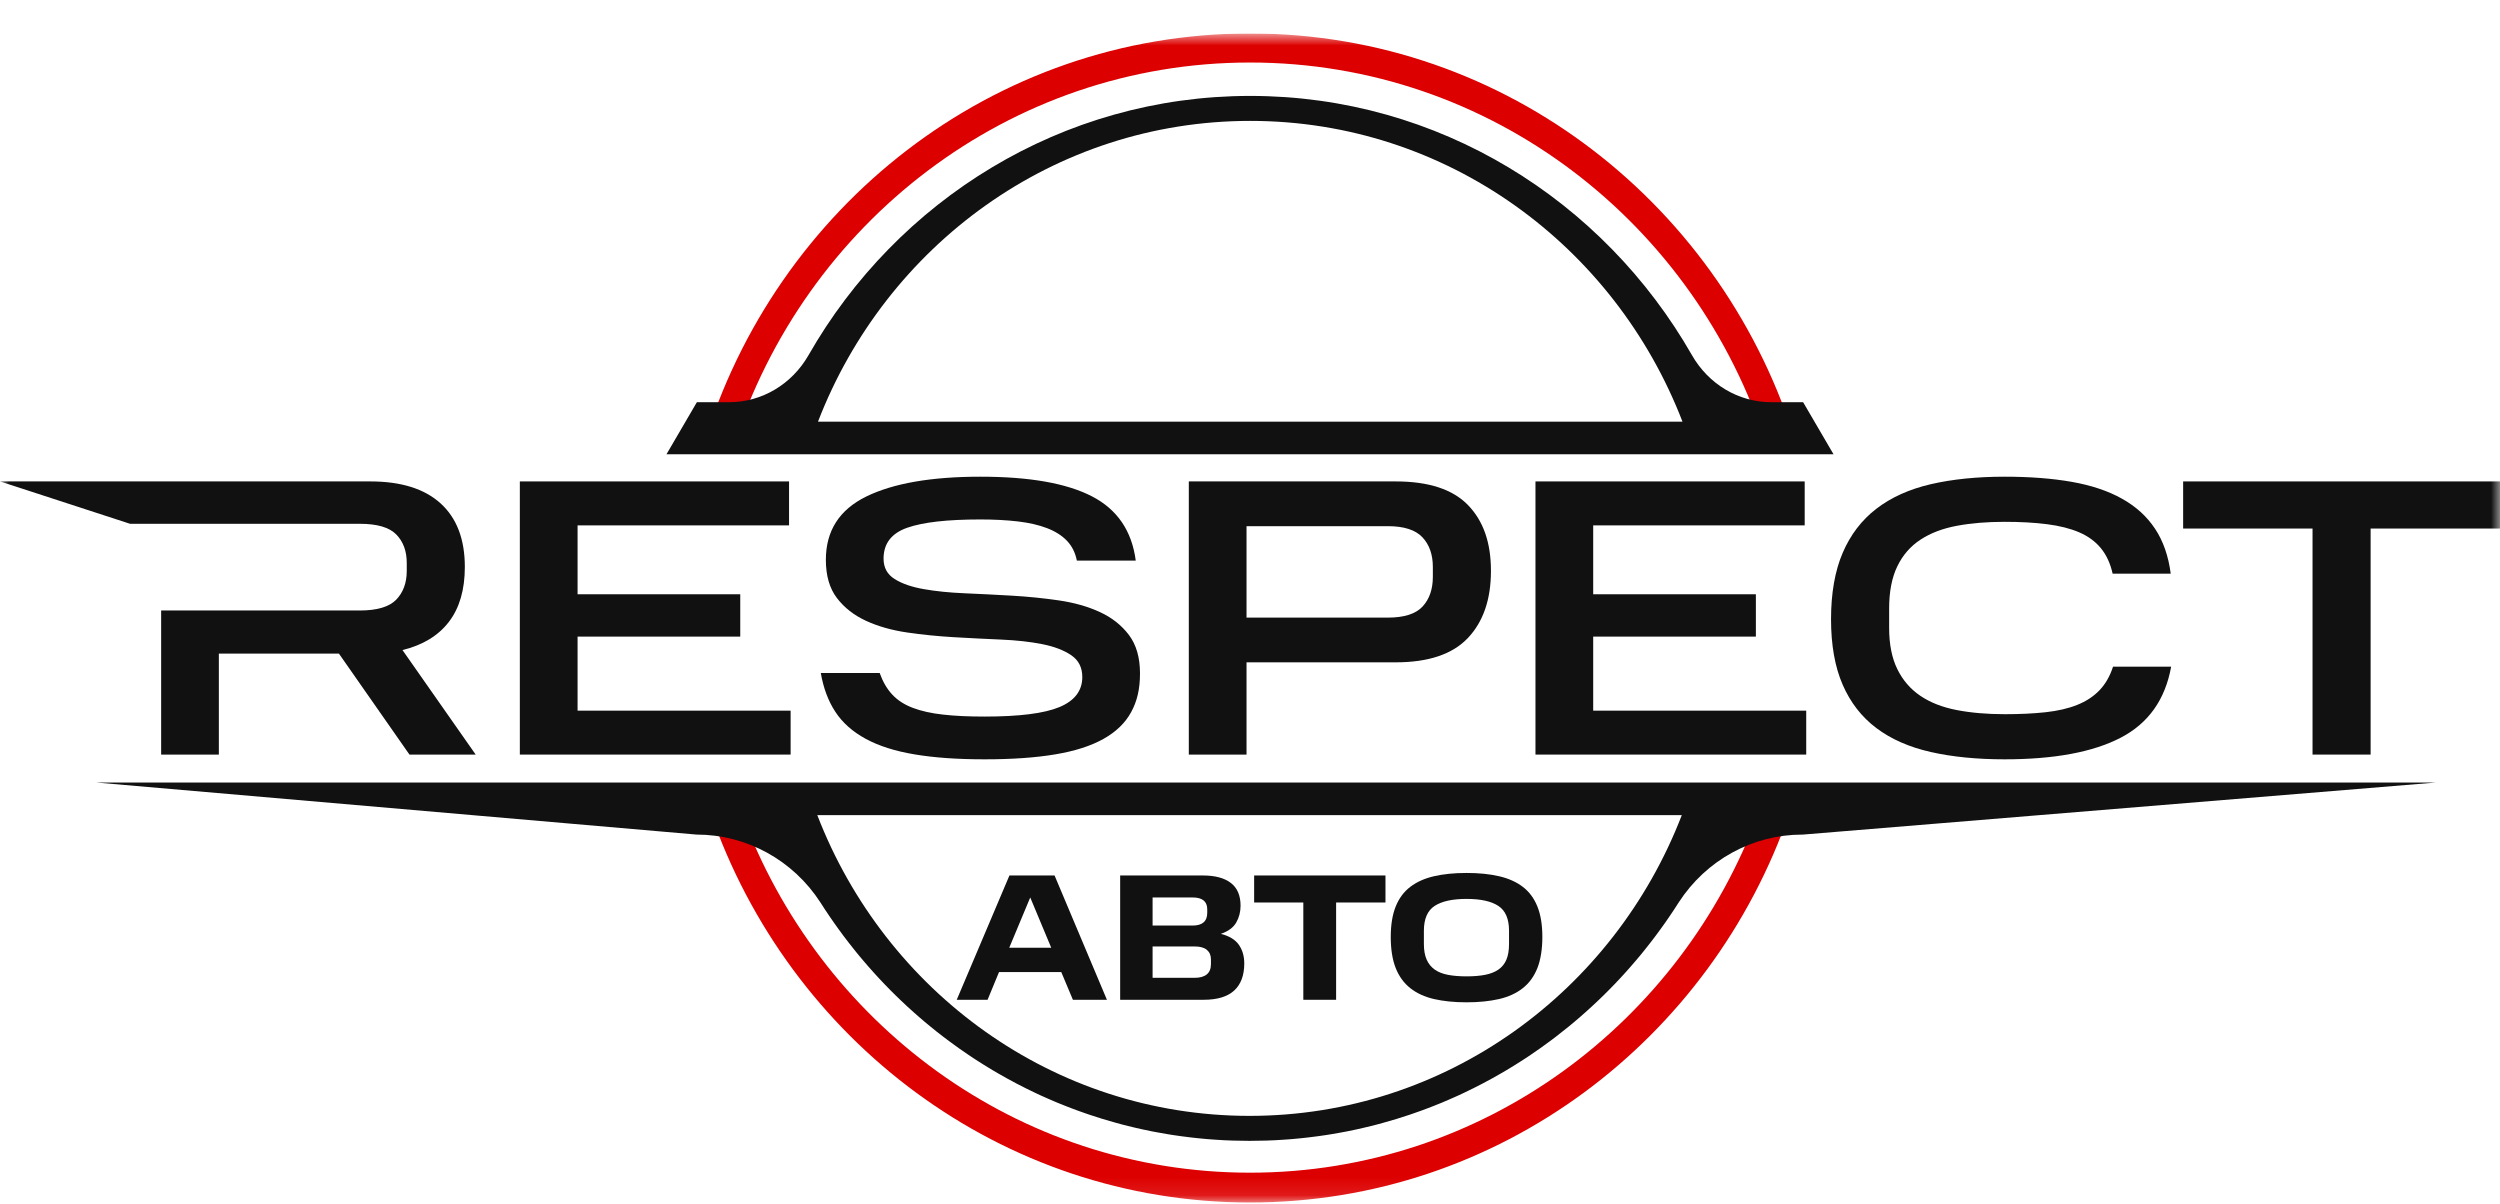
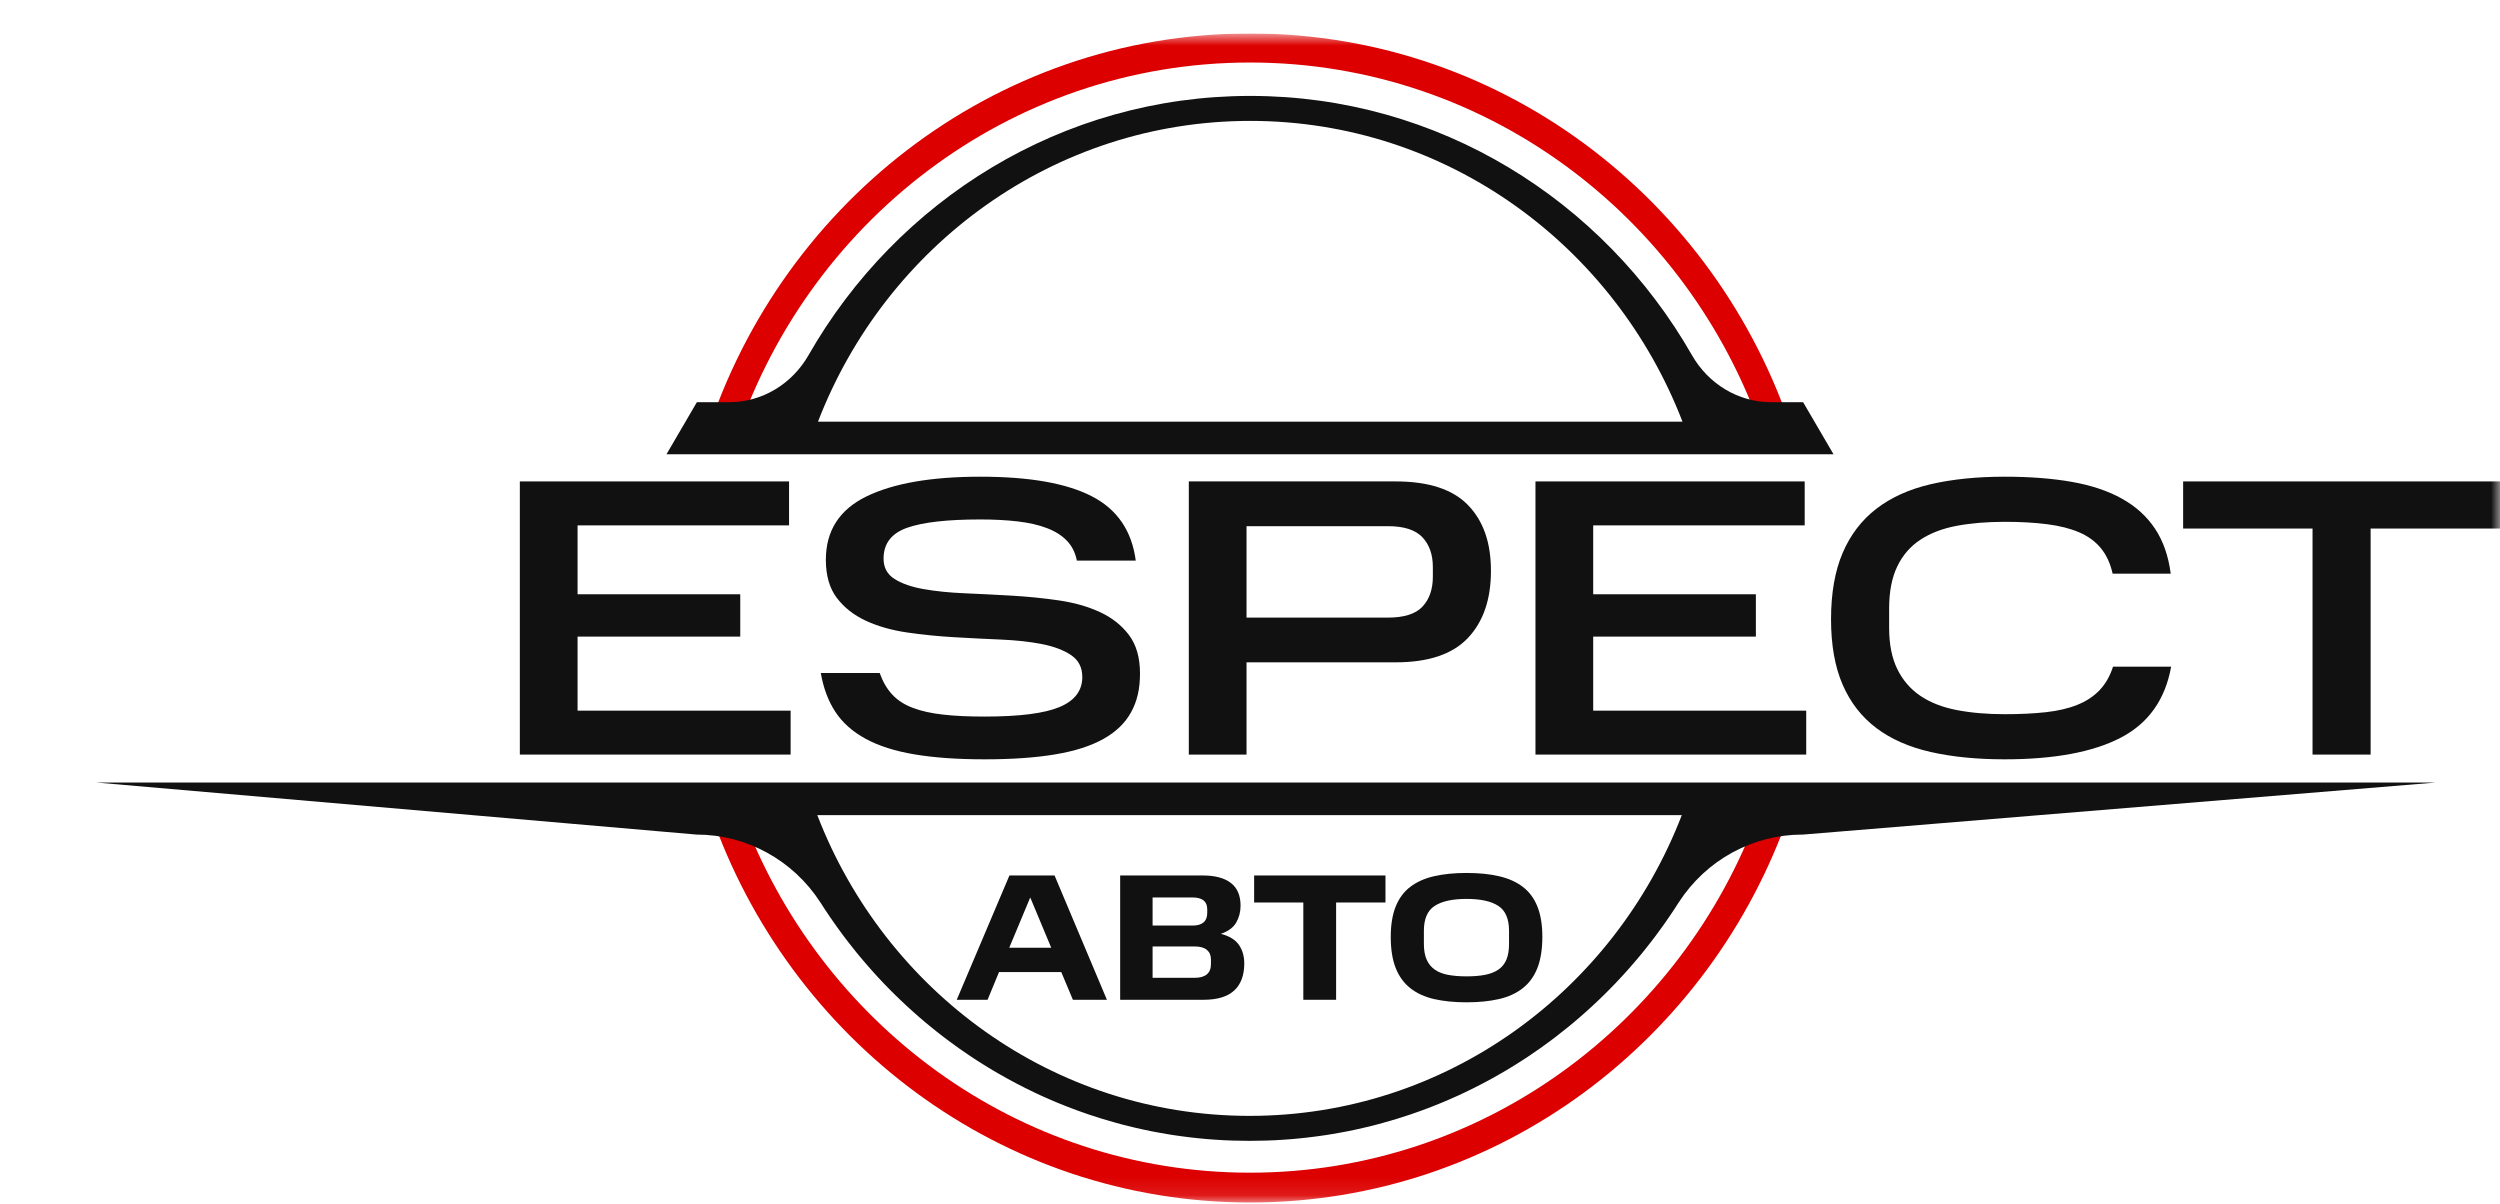
<svg xmlns="http://www.w3.org/2000/svg" width="137" height="66" viewBox="0 0 137 66" fill="none">
  <g clip-path="url(#clip0_7255_363)">
    <mask id="mask0_7255_363" style="mask-type:luminance" maskUnits="userSpaceOnUse" x="0" y="1" width="137" height="65">
      <path d="M137 1.833H0V65.899H137V1.833Z" fill="white" />
    </mask>
    <g mask="url(#mask0_7255_363)">
      <path d="M68.5 3.426C81.724 3.426 92.934 12.241 96.813 24.436H98.464C94.525 11.348 82.6 1.833 68.5 1.833C54.401 1.833 42.475 11.348 38.537 24.436H40.186C44.064 12.241 55.275 3.426 68.5 3.426ZM68.5 64.263C55.741 64.263 44.855 56.056 40.624 44.524H38.933C43.23 56.975 54.847 65.897 68.5 65.897C82.154 65.897 93.77 56.975 98.067 44.524H96.375C92.144 56.054 81.26 64.263 68.5 64.263Z" fill="#DD0000" />
-       <path d="M26.067 41.351H22.438L18.574 35.819H11.993V41.351H8.831V33.455H19.72C20.668 33.455 21.333 33.255 21.716 32.859C22.098 32.461 22.29 31.936 22.29 31.286V30.852C22.29 30.2 22.098 29.68 21.716 29.29C21.333 28.898 20.668 28.704 19.72 28.704H7.128L0 26.382H20.293C21.977 26.382 23.262 26.784 24.146 27.587C25.03 28.39 25.473 29.55 25.473 31.069C25.473 32.313 25.183 33.313 24.603 34.073C24.022 34.832 23.174 35.35 22.056 35.623L26.067 41.351Z" fill="#111111" />
      <path d="M43.326 38.944V41.351H28.487V26.382H43.24V28.791H31.651V32.566H40.566V34.886H31.651V38.944H43.326Z" fill="#111111" />
      <path d="M62.472 36.904C62.472 37.771 62.31 38.437 61.984 39.03C61.659 39.624 61.152 40.111 60.466 40.494C59.78 40.878 58.9 41.161 57.824 41.34C56.748 41.521 55.46 41.611 53.96 41.611C52.459 41.611 51.194 41.521 50.118 41.34C49.043 41.161 48.148 40.874 47.433 40.484C46.718 40.093 46.165 39.602 45.777 39.008C45.388 38.416 45.122 37.707 44.98 36.882H48.207C48.378 37.36 48.608 37.755 48.898 38.065C49.188 38.376 49.563 38.618 50.023 38.791C50.482 38.965 51.034 39.089 51.678 39.16C52.322 39.234 53.082 39.268 53.96 39.268C55.856 39.268 57.222 39.096 58.057 38.748C58.891 38.401 59.31 37.852 59.31 37.1C59.31 36.58 59.107 36.181 58.705 35.907C58.3 35.632 57.771 35.429 57.112 35.299C56.454 35.169 55.703 35.085 54.863 35.049C54.021 35.013 53.161 34.97 52.284 34.919C51.406 34.868 50.547 34.783 49.704 34.659C48.862 34.536 48.112 34.322 47.454 34.019C46.797 33.715 46.265 33.3 45.863 32.772C45.459 32.244 45.257 31.546 45.257 30.679C45.257 29.088 45.996 27.931 47.476 27.207C48.954 26.485 51.038 26.123 53.726 26.123C56.415 26.123 58.436 26.48 59.83 27.195C61.223 27.913 62.026 29.088 62.239 30.722H59.012C58.927 30.287 58.746 29.927 58.471 29.637C58.194 29.348 57.83 29.116 57.378 28.943C56.924 28.768 56.391 28.647 55.776 28.574C55.159 28.502 54.477 28.466 53.726 28.466C51.915 28.466 50.577 28.617 49.714 28.921C48.851 29.224 48.419 29.789 48.419 30.613C48.419 31.105 48.621 31.477 49.025 31.73C49.427 31.984 49.959 32.168 50.617 32.283C51.274 32.4 52.025 32.476 52.867 32.512C53.709 32.548 54.568 32.591 55.446 32.642C56.323 32.693 57.183 32.779 58.025 32.902C58.867 33.025 59.617 33.238 60.276 33.542C60.933 33.845 61.464 34.264 61.867 34.799C62.271 35.336 62.472 36.037 62.472 36.904Z" fill="#111111" />
      <path d="M80.452 27.684C79.616 26.817 78.293 26.382 76.481 26.382H65.147V41.351H68.31V36.296H76.481C78.28 36.296 79.598 35.852 80.441 34.962C81.282 34.073 81.704 32.847 81.704 31.286C81.704 29.724 81.286 28.551 80.452 27.684ZM78.52 31.61C78.52 32.291 78.331 32.833 77.958 33.237C77.583 33.642 76.948 33.845 76.058 33.845H68.31V28.834H76.058C76.935 28.834 77.565 29.037 77.947 29.441C78.328 29.846 78.52 30.389 78.52 31.069V31.61Z" fill="#111111" />
      <path d="M98.981 38.944V41.351H84.144V26.382H98.897V28.791H87.307V32.566H96.222V34.886H87.307V38.944H98.981Z" fill="#111111" />
      <path d="M98.811 22.04H97.061C95.266 22.04 93.624 21.048 92.719 19.463C87.86 10.964 78.838 5.256 68.513 5.256C58.188 5.256 49.166 10.964 44.307 19.463C43.403 21.048 41.76 22.04 39.965 22.04H38.189L36.524 24.892H100.476L98.811 22.04ZM44.826 23.107C48.547 13.454 57.75 6.625 68.513 6.625C79.276 6.625 88.481 13.454 92.2 23.107H44.826Z" fill="#111111" />
      <path d="M118.979 36.535C118.652 38.344 117.729 39.642 116.208 40.43C114.686 41.218 112.568 41.611 109.851 41.611C108.336 41.611 106.989 41.478 105.807 41.21C104.625 40.943 103.632 40.506 102.825 39.898C102.018 39.291 101.402 38.498 100.978 37.522C100.553 36.547 100.341 35.35 100.341 33.932C100.341 32.514 100.553 31.289 100.978 30.299C101.402 29.308 102.018 28.502 102.825 27.88C103.632 27.258 104.625 26.809 105.807 26.534C106.989 26.261 108.336 26.123 109.851 26.123C111.223 26.123 112.447 26.216 113.522 26.404C114.598 26.593 115.519 26.899 116.282 27.327C117.047 27.753 117.652 28.303 118.097 28.976C118.543 29.647 118.829 30.468 118.956 31.437H115.773C115.646 30.873 115.43 30.407 115.126 30.039C114.822 29.669 114.426 29.381 113.936 29.17C113.448 28.961 112.861 28.813 112.175 28.726C111.489 28.638 110.714 28.596 109.851 28.596C108.889 28.596 108.018 28.668 107.24 28.813C106.461 28.958 105.796 29.211 105.245 29.572C104.693 29.933 104.268 30.422 103.972 31.036C103.674 31.651 103.525 32.421 103.525 33.346V34.409C103.525 35.306 103.674 36.058 103.972 36.665C104.268 37.272 104.69 37.761 105.234 38.13C105.778 38.498 106.443 38.76 107.229 38.911C108.014 39.063 108.895 39.138 109.872 39.138C110.692 39.138 111.436 39.102 112.101 39.03C112.766 38.957 113.342 38.824 113.83 38.628C114.319 38.434 114.725 38.166 115.052 37.827C115.377 37.486 115.625 37.057 115.794 36.535H118.979Z" fill="#111111" />
      <path d="M137 26.382V28.964H129.91V41.351H126.727V28.964H119.636V26.382H137Z" fill="#111111" />
      <path d="M5.277 42.883L38.177 45.735C40.906 45.735 43.457 47.13 44.962 49.459C45.126 49.719 45.295 49.975 45.469 50.229C45.55 50.349 45.633 50.467 45.716 50.586C45.79 50.691 45.865 50.797 45.941 50.9C46.034 51.03 46.129 51.16 46.226 51.288C46.313 51.405 46.401 51.519 46.49 51.634C46.571 51.738 46.651 51.841 46.735 51.945C46.798 52.026 46.86 52.105 46.926 52.184C46.978 52.248 47.031 52.312 47.083 52.376C47.158 52.467 47.232 52.556 47.309 52.644C47.398 52.75 47.49 52.855 47.582 52.96C47.585 52.965 47.59 52.972 47.596 52.977C47.688 53.084 47.783 53.189 47.878 53.294C47.965 53.391 48.052 53.485 48.14 53.581C48.158 53.602 48.179 53.623 48.2 53.645C48.288 53.74 48.377 53.834 48.467 53.928C48.564 54.028 48.66 54.129 48.759 54.227C48.767 54.236 48.776 54.245 48.784 54.254C48.881 54.351 48.978 54.446 49.074 54.542C49.167 54.634 49.263 54.726 49.358 54.816C49.589 55.037 49.824 55.254 50.063 55.466C50.154 55.549 50.248 55.631 50.343 55.713C50.56 55.902 50.779 56.088 51.003 56.269C51.225 56.452 51.451 56.63 51.679 56.804C51.794 56.893 51.908 56.979 52.024 57.064C52.37 57.322 52.723 57.571 53.082 57.813C53.177 57.877 53.273 57.941 53.37 58.005C53.463 58.066 53.556 58.126 53.65 58.185C53.739 58.242 53.827 58.298 53.916 58.353C54.07 58.45 54.226 58.545 54.384 58.639C54.477 58.695 54.572 58.751 54.668 58.805C55.337 59.195 56.025 59.555 56.728 59.888C56.82 59.932 56.912 59.975 57.005 60.018C57.083 60.052 57.162 60.089 57.24 60.123C57.353 60.174 57.466 60.223 57.577 60.271C57.699 60.325 57.822 60.377 57.944 60.428C58.097 60.492 58.252 60.553 58.406 60.613C58.504 60.653 58.606 60.692 58.706 60.729C58.955 60.826 59.208 60.916 59.461 61.003C59.54 61.031 59.618 61.059 59.699 61.086C60.179 61.247 60.663 61.397 61.153 61.53C61.254 61.559 61.356 61.587 61.459 61.614C61.58 61.645 61.7 61.676 61.821 61.706C61.953 61.739 62.085 61.77 62.215 61.801C62.36 61.836 62.504 61.867 62.649 61.899C62.781 61.928 62.914 61.955 63.046 61.981C63.069 61.986 63.091 61.991 63.114 61.996C63.225 62.017 63.334 62.038 63.446 62.058C63.494 62.068 63.544 62.076 63.592 62.084C63.702 62.106 63.811 62.124 63.92 62.142C64.028 62.16 64.138 62.178 64.246 62.195C64.352 62.211 64.457 62.228 64.563 62.241C64.656 62.256 64.75 62.269 64.843 62.28C64.846 62.28 64.85 62.282 64.851 62.28C64.983 62.298 65.115 62.315 65.247 62.33C65.3 62.338 65.353 62.343 65.407 62.348C65.502 62.359 65.598 62.371 65.695 62.379C65.835 62.394 65.975 62.407 66.115 62.419C66.184 62.425 66.254 62.43 66.321 62.435C66.429 62.443 66.537 62.452 66.645 62.458C66.948 62.48 67.252 62.494 67.556 62.504C67.862 62.514 68.168 62.519 68.475 62.519C68.783 62.519 69.089 62.514 69.395 62.504C69.699 62.494 70.003 62.48 70.306 62.458C70.414 62.452 70.522 62.443 70.63 62.435C70.697 62.43 70.766 62.425 70.836 62.419C70.976 62.407 71.116 62.394 71.256 62.379C71.353 62.371 71.449 62.359 71.544 62.348C71.597 62.343 71.65 62.338 71.704 62.33C71.836 62.315 71.968 62.298 72.1 62.28C72.101 62.282 72.105 62.28 72.108 62.28C72.201 62.269 72.294 62.256 72.388 62.241C72.494 62.228 72.599 62.211 72.705 62.195C72.813 62.178 72.922 62.16 73.03 62.142C73.14 62.124 73.249 62.106 73.359 62.084C73.407 62.076 73.457 62.068 73.505 62.058C73.616 62.038 73.726 62.017 73.837 61.996C73.859 61.991 73.882 61.986 73.904 61.981C74.037 61.955 74.17 61.928 74.302 61.899C74.447 61.867 74.59 61.836 74.735 61.801C74.866 61.77 74.998 61.739 75.13 61.706C75.251 61.676 75.371 61.645 75.492 61.614C75.595 61.587 75.697 61.559 75.798 61.53C76.287 61.397 76.772 61.247 77.252 61.086C77.332 61.059 77.411 61.031 77.49 61.003C77.743 60.916 77.996 60.826 78.245 60.729C78.345 60.692 78.447 60.653 78.545 60.613C78.699 60.553 78.854 60.492 79.007 60.428C79.129 60.377 79.252 60.325 79.374 60.271C79.485 60.223 79.598 60.174 79.71 60.123C79.789 60.089 79.868 60.052 79.945 60.018C80.039 59.975 80.131 59.932 80.222 59.888C80.926 59.555 81.614 59.195 82.283 58.805C82.378 58.751 82.473 58.695 82.567 58.639C82.725 58.545 82.881 58.45 83.035 58.353C83.124 58.298 83.212 58.242 83.301 58.185C83.394 58.126 83.488 58.066 83.581 58.005C83.678 57.941 83.774 57.877 83.869 57.813C84.228 57.571 84.581 57.322 84.927 57.064C85.043 56.979 85.157 56.893 85.272 56.804C85.5 56.63 85.726 56.45 85.948 56.269C86.172 56.088 86.391 55.902 86.608 55.713C86.703 55.631 86.796 55.549 86.888 55.466C87.126 55.254 87.362 55.037 87.593 54.816C87.688 54.726 87.783 54.634 87.877 54.542C87.973 54.446 88.07 54.351 88.166 54.254L88.192 54.227C88.29 54.129 88.387 54.028 88.484 53.928C88.574 53.834 88.662 53.74 88.751 53.645C88.772 53.623 88.793 53.602 88.811 53.581C88.899 53.485 88.986 53.391 89.073 53.294C89.168 53.189 89.263 53.084 89.355 52.977C89.361 52.972 89.366 52.965 89.369 52.96C89.461 52.855 89.553 52.75 89.641 52.644C89.719 52.556 89.793 52.467 89.868 52.376C89.92 52.312 89.973 52.248 90.025 52.184C90.091 52.105 90.153 52.026 90.216 51.945C90.3 51.841 90.38 51.738 90.461 51.634C90.549 51.519 90.638 51.405 90.725 51.288C90.821 51.16 90.916 51.03 91.01 50.9C91.085 50.797 91.161 50.691 91.235 50.586C91.317 50.467 91.401 50.349 91.482 50.229C91.656 49.975 91.825 49.719 91.989 49.459C93.494 47.13 96.044 45.735 98.773 45.735H98.799L133.481 42.883H5.277ZM68.475 61.15C57.712 61.15 48.509 54.321 44.788 44.669H92.163C88.443 54.321 79.24 61.15 68.475 61.15Z" fill="#111111" />
      <path d="M57.79 47.976L60.659 54.788H58.795L58.157 53.268H54.747L54.119 54.788H52.429L55.317 47.976H57.79ZM55.307 51.935H57.607L56.457 49.181L55.307 51.935Z" fill="#111111" />
      <path d="M65.915 47.976C66.585 47.976 67.097 48.113 67.451 48.386C67.806 48.659 67.983 49.075 67.983 49.635C67.983 49.971 67.904 50.276 67.746 50.553C67.588 50.829 67.307 51.037 66.901 51.175C67.365 51.293 67.695 51.494 67.891 51.777C68.087 52.06 68.186 52.399 68.186 52.794C68.186 53.446 68.002 53.941 67.635 54.28C67.268 54.619 66.708 54.788 65.954 54.788H61.385V47.976H65.915ZM66.157 49.832C66.157 49.398 65.89 49.181 65.355 49.181H63.162V50.721H65.355C65.89 50.721 66.157 50.487 66.157 50.02V49.832ZM66.36 52.577C66.36 52.353 66.286 52.179 66.138 52.054C65.99 51.929 65.767 51.866 65.471 51.866H63.162V53.584H65.471C65.761 53.584 65.981 53.521 66.133 53.396C66.284 53.271 66.36 53.084 66.36 52.834V52.577Z" fill="#111111" />
      <path d="M68.727 49.457V47.976H75.924V49.457H73.219V54.788H71.422V49.457H68.727Z" fill="#111111" />
      <path d="M76.213 51.343C76.213 50.685 76.303 50.13 76.483 49.679C76.664 49.228 76.931 48.868 77.285 48.598C77.639 48.328 78.074 48.134 78.589 48.016C79.105 47.897 79.697 47.838 80.367 47.838C81.037 47.838 81.629 47.897 82.144 48.016C82.66 48.134 83.094 48.328 83.448 48.598C83.803 48.868 84.07 49.228 84.25 49.679C84.431 50.13 84.521 50.685 84.521 51.343C84.521 52.001 84.431 52.589 84.25 53.046C84.07 53.503 83.803 53.872 83.448 54.152C83.094 54.431 82.66 54.63 82.144 54.749C81.629 54.867 81.037 54.927 80.367 54.927C79.697 54.927 79.105 54.867 78.589 54.749C78.074 54.63 77.639 54.431 77.285 54.152C76.931 53.872 76.664 53.503 76.483 53.046C76.303 52.589 76.213 52.021 76.213 51.343ZM82.695 51.007C82.695 50.355 82.5 49.901 82.111 49.645C81.721 49.388 81.14 49.26 80.367 49.26C79.594 49.26 79.011 49.388 78.618 49.645C78.225 49.901 78.029 50.355 78.029 51.007V51.728C78.029 52.07 78.079 52.355 78.179 52.582C78.278 52.809 78.425 52.992 78.618 53.13C78.811 53.268 79.055 53.365 79.348 53.421C79.641 53.477 79.98 53.505 80.367 53.505C80.753 53.505 81.091 53.477 81.381 53.421C81.671 53.365 81.914 53.27 82.111 53.135C82.307 53 82.453 52.819 82.55 52.592C82.647 52.365 82.695 52.077 82.695 51.728V51.007Z" fill="#111111" />
    </g>
  </g>
  <defs>
    <clipPath id="clip0_7255_363">
      <rect width="137" height="64.167" fill="white" transform="translate(0 1.833)" />
    </clipPath>
  </defs>
</svg>